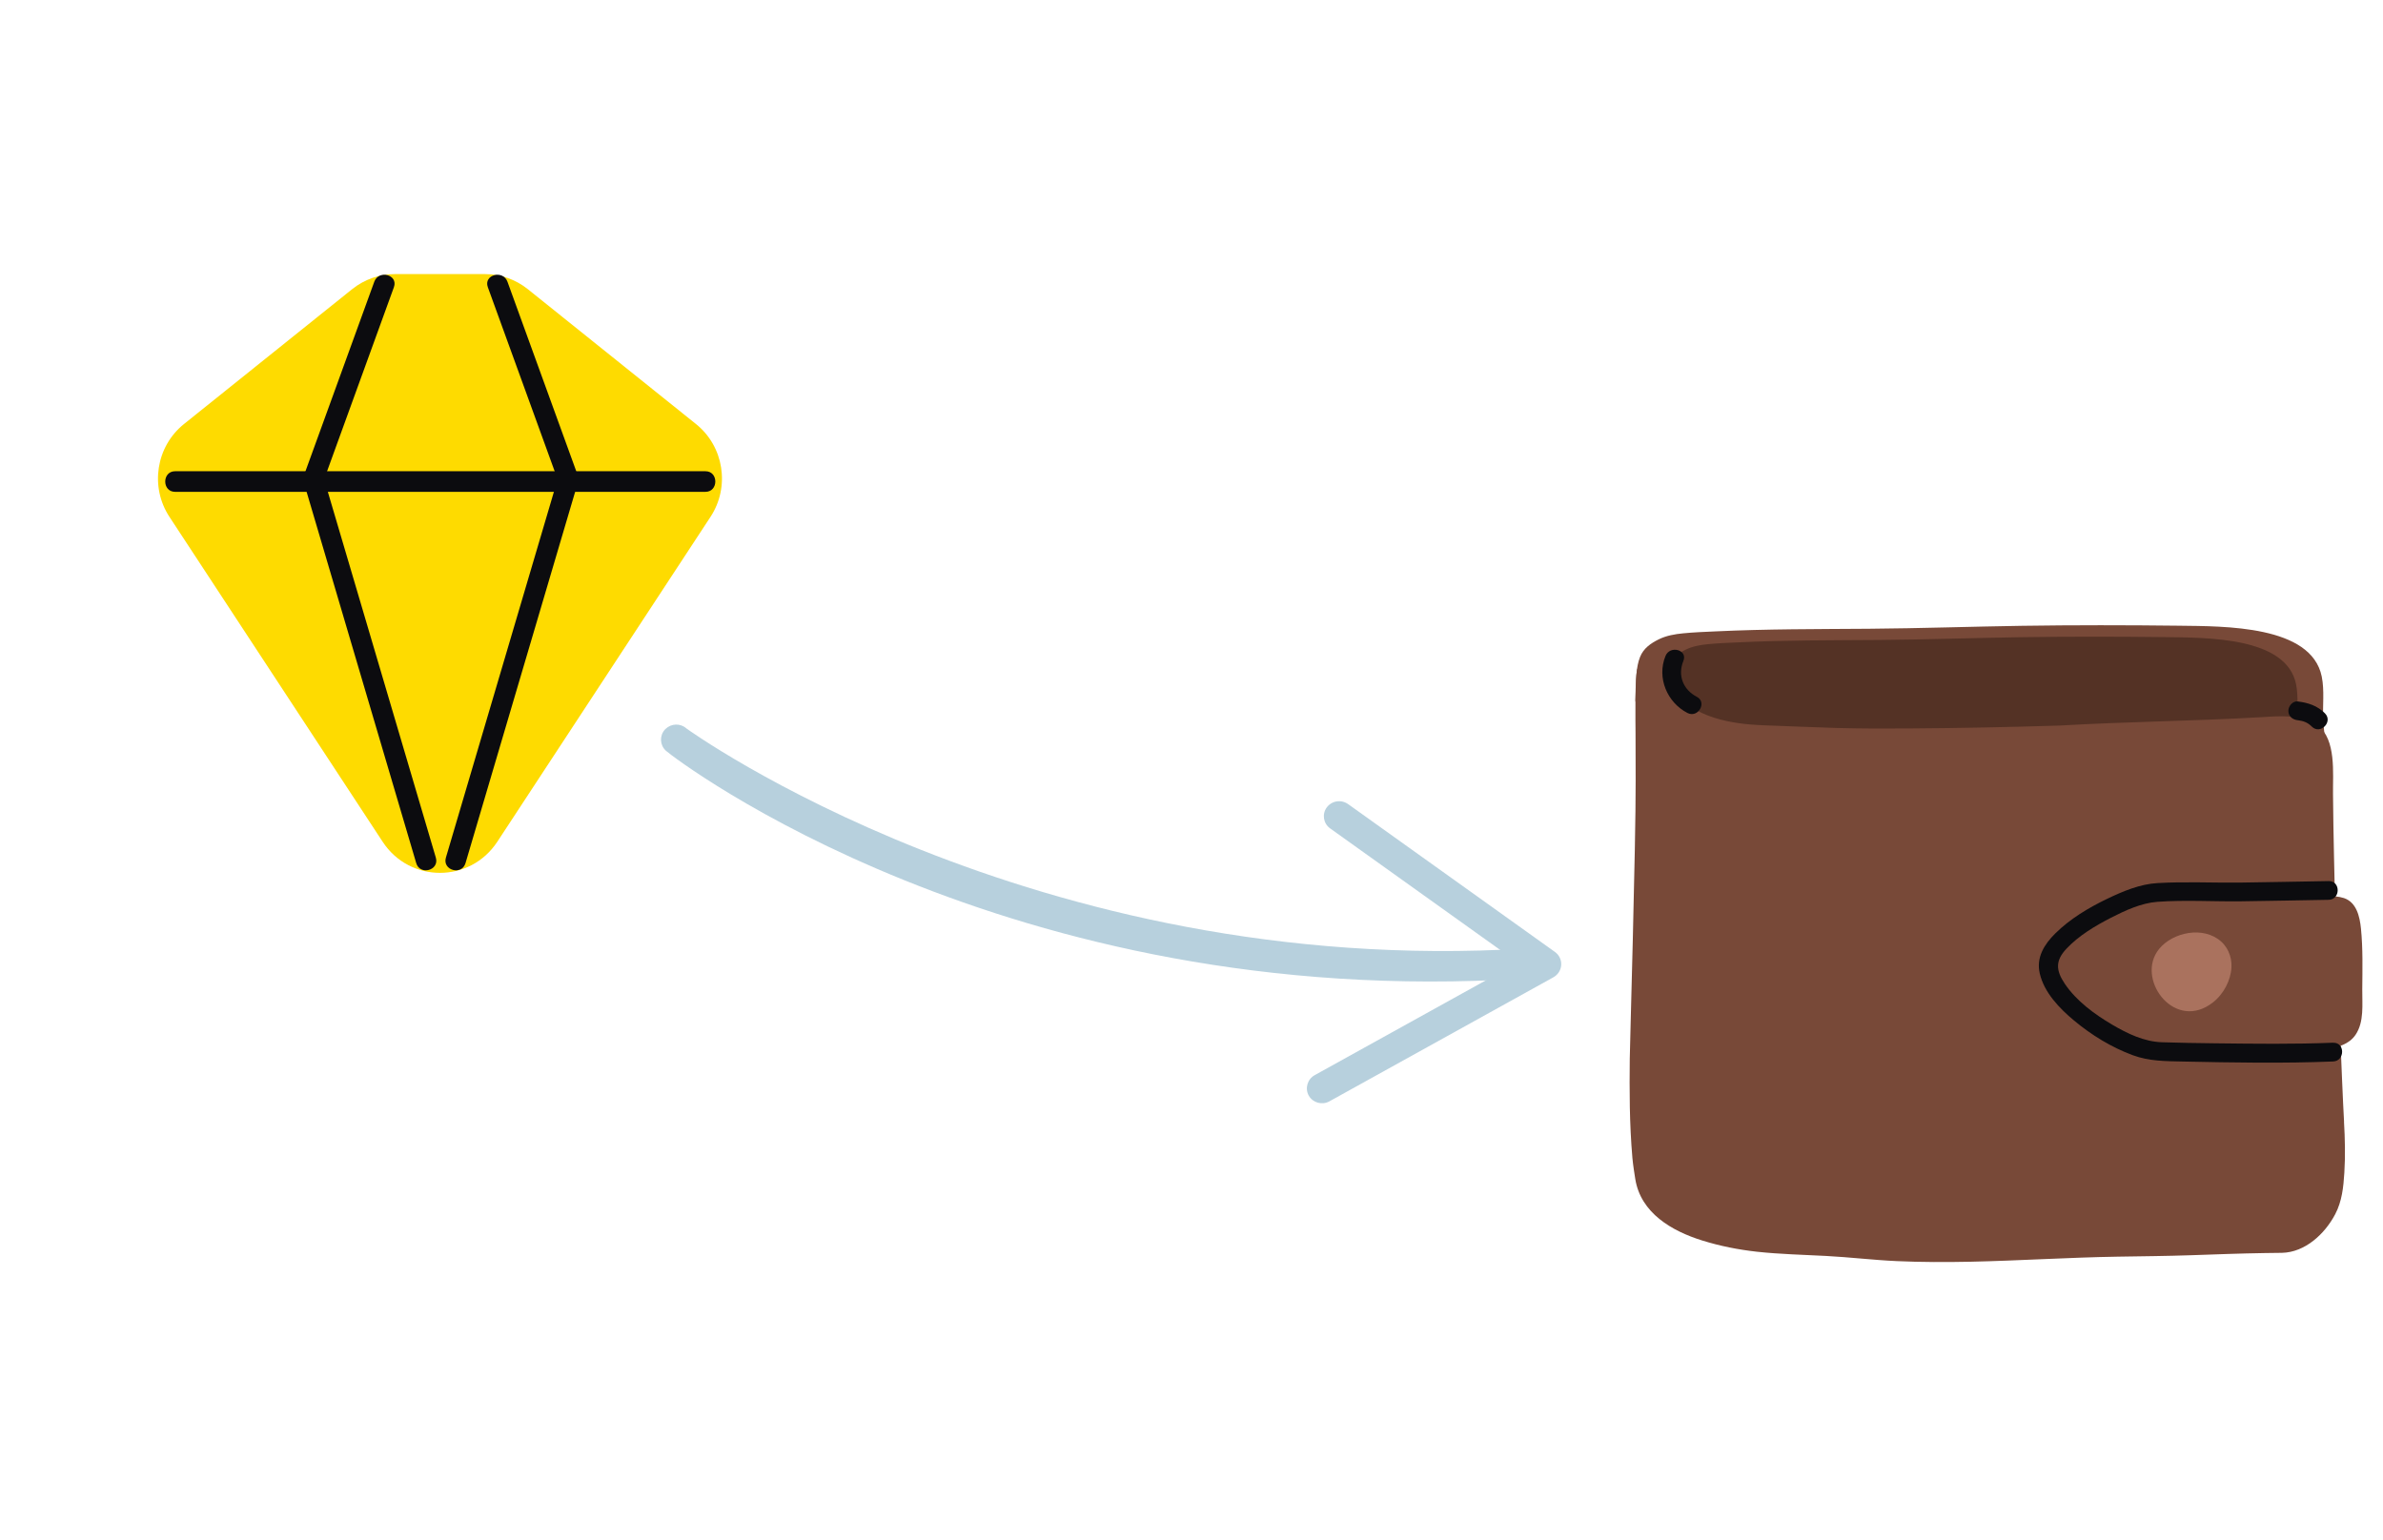
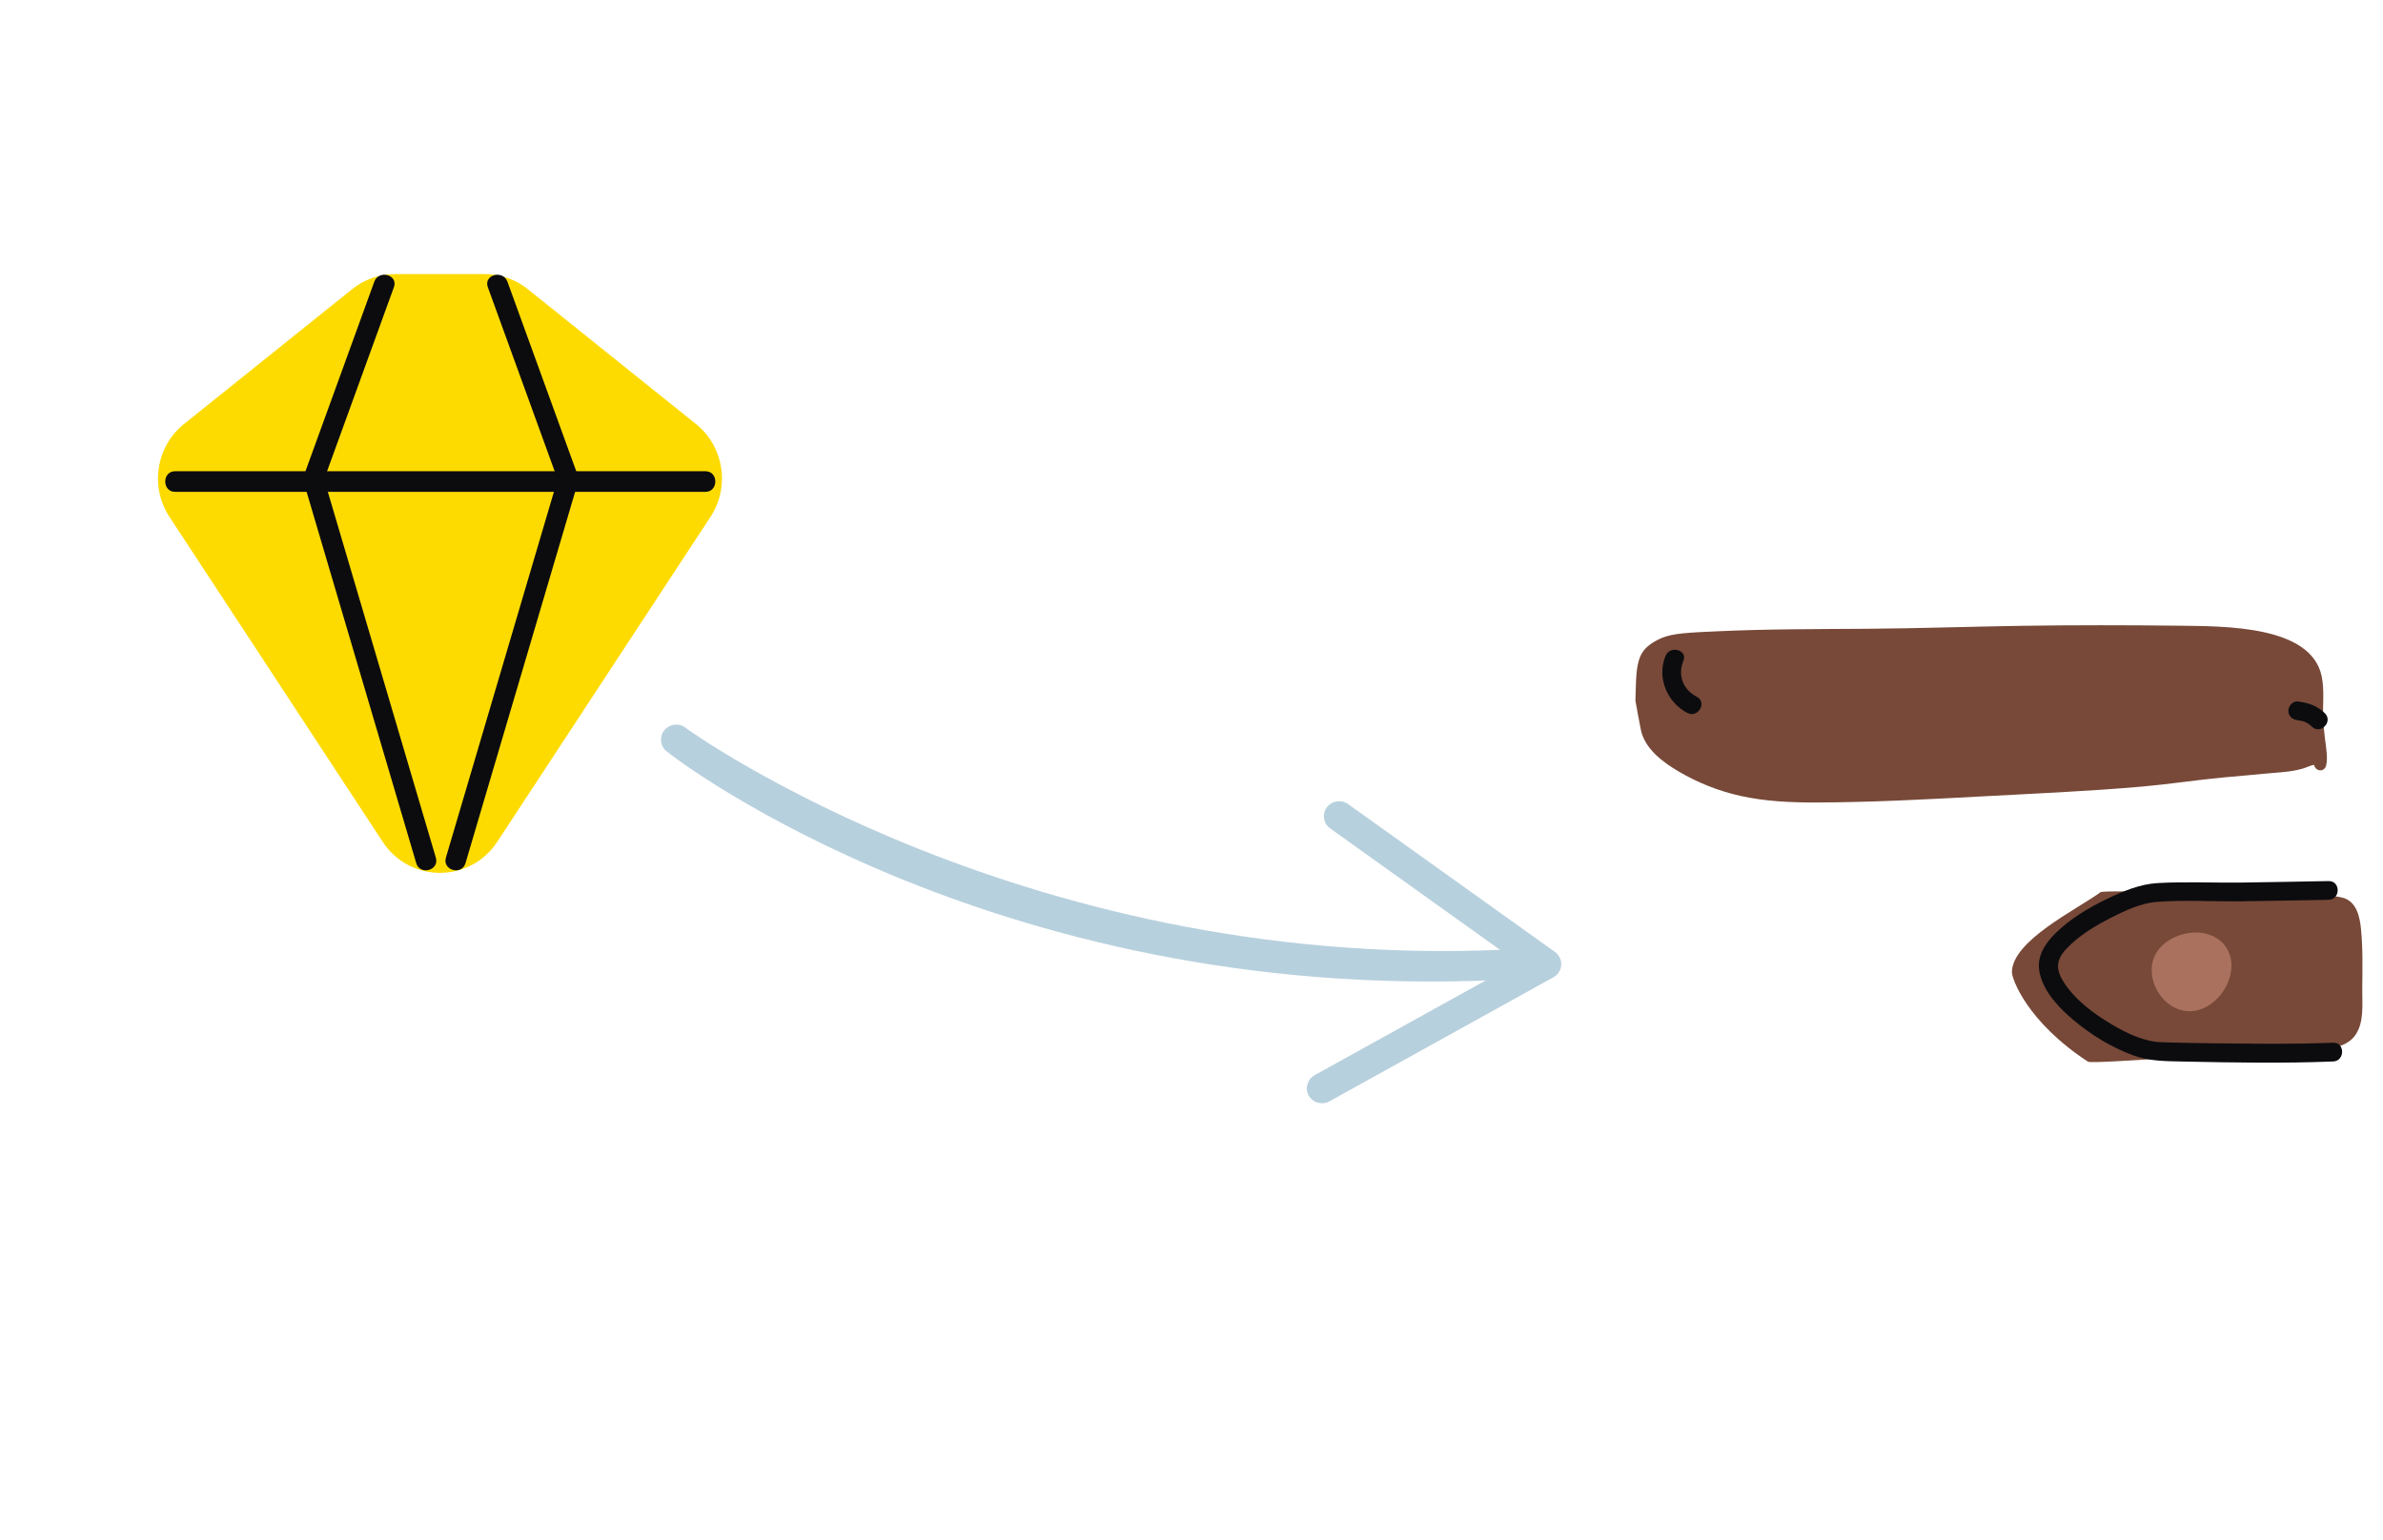
<svg xmlns="http://www.w3.org/2000/svg" width="232" height="150" viewBox="0 0 232 150" fill="none">
  <path d="M51.379 28.154C50.194 27.207 48.726 26.691 47.216 26.691H38.453C36.943 26.691 35.474 27.207 34.29 28.154L17.918 41.286C15.191 43.473 14.576 47.405 16.497 50.332L37.253 81.969C39.9 86.008 45.763 86.008 48.416 81.969L69.172 50.332C71.093 47.4 70.477 43.468 67.751 41.286L51.379 28.154Z" fill="#FEDB00" />
  <path d="M17.044 47.895H68.683C69.957 47.895 69.962 45.889 68.683 45.889H17.044C15.771 45.889 15.766 47.895 17.044 47.895Z" fill="#0C0C0F" />
  <path d="M31.544 46.714C33.812 40.467 36.08 34.215 38.349 27.968C38.791 26.755 36.875 26.233 36.438 27.436C34.17 33.683 31.901 39.935 29.633 46.181C29.191 47.395 31.107 47.916 31.544 46.714Z" fill="#0C0C0F" />
  <path d="M47.494 27.968C49.763 34.215 52.031 40.467 54.299 46.714C54.736 47.916 56.652 47.395 56.209 46.181C53.941 39.935 51.673 33.683 49.405 27.436C48.968 26.233 47.052 26.755 47.494 27.968Z" fill="#0C0C0F" />
  <path d="M54.3 46.628C50.668 58.925 47.042 71.221 43.411 83.518C43.048 84.757 44.958 85.284 45.321 84.05C48.953 71.753 52.579 59.457 56.21 47.16C56.573 45.921 54.663 45.394 54.3 46.628Z" fill="#0C0C0F" />
  <path d="M42.432 83.518C38.801 71.221 35.175 58.925 31.543 46.628C31.18 45.394 29.265 45.921 29.633 47.16C33.264 59.457 36.89 71.753 40.522 84.05C40.885 85.284 42.8 84.757 42.432 83.518Z" fill="#0C0C0F" />
  <path d="M64.798 70.976C64.775 70.997 64.756 71.017 64.735 71.042C64.187 71.645 64.234 72.569 64.835 73.11C65.798 73.972 98 98.5 148.363 95.292C149.179 95.322 149.875 94.709 149.92 93.902C149.966 93.096 149.341 92.408 148.527 92.368C100.5 95.292 66.88 70.981 66.822 70.931C66.242 70.413 65.356 70.442 64.799 70.98L64.798 70.976Z" fill="#B7D0DD" />
  <path d="M129.167 78.626C128.688 79.281 128.834 80.195 129.498 80.669L147.776 93.737L127.997 104.696C127.282 105.093 127.024 105.986 127.414 106.689C127.81 107.391 128.714 107.64 129.426 107.249L151.234 95.167C151.673 94.923 151.964 94.472 151.993 93.973C152.026 93.473 151.793 92.993 151.387 92.703L131.234 78.294C130.995 78.129 130.726 78.039 130.454 78.023C129.97 77.996 129.473 78.209 129.164 78.632L129.167 78.626Z" fill="#B7D0DD" />
  <path d="M226.389 72.274C226.308 71.544 226.217 70.813 226.18 70.077C226.11 68.681 226.314 67.263 226.035 65.877C225.013 60.887 216.593 60.99 212.112 60.931C207.145 60.871 201.824 60.866 196.862 60.941C191.899 61.017 186.937 61.19 181.975 61.228C176.991 61.266 172.008 61.245 167.024 61.483C165.975 61.531 164.92 61.569 163.871 61.672C163.068 61.748 162.233 61.894 161.505 62.251C160.713 62.641 160.001 63.133 159.669 63.978C159.267 65.001 159.283 66.099 159.219 68.226C159.219 68.323 159.567 70.109 159.733 70.997C160.092 72.902 161.874 74.212 163.427 75.126C165.273 76.214 167.302 77.021 169.39 77.492C171.831 78.043 174.347 78.152 176.841 78.146C182.119 78.13 187.413 77.854 192.681 77.567C197.986 77.28 203.301 77.058 208.59 76.593C211.224 76.36 213.836 75.954 216.47 75.706C217.781 75.581 219.093 75.484 220.404 75.348C221.667 75.218 222.979 75.208 224.205 74.84C224.563 74.731 224.917 74.547 225.291 74.477C225.291 74.482 225.291 74.488 225.291 74.499C225.441 75.148 226.314 75.218 226.469 74.52C226.63 73.811 226.474 72.983 226.399 72.269L226.389 72.274Z" fill="#784938" />
-   <path d="M223.861 72.557C223.788 71.88 223.704 71.202 223.669 70.52C223.605 69.226 223.792 67.912 223.536 66.627C222.594 62.002 214.84 62.097 210.713 62.042C206.138 61.987 201.238 61.982 196.668 62.052C192.098 62.122 187.527 62.283 182.957 62.318C178.368 62.353 173.778 62.333 169.188 62.554C168.222 62.599 167.25 62.634 166.284 62.729C165.545 62.8 164.776 62.935 164.105 63.266C163.375 63.627 162.72 64.084 162.414 64.866C162.044 65.814 162.059 66.833 162 68.804C162 68.895 162.32 70.55 162.473 71.373C162.804 73.139 164.445 74.353 165.875 75.201C167.576 76.209 169.444 76.956 171.367 77.393C173.615 77.904 175.932 78.005 178.23 78C183.09 77.985 187.966 77.729 192.817 77.463C197.703 77.197 202.598 76.992 207.469 76.56C209.895 76.344 212.301 75.968 214.726 75.737C215.934 75.622 217.142 75.532 218.35 75.406C219.513 75.286 220.721 75.276 221.85 74.935C222.18 74.834 222.506 74.664 222.851 74.599C222.851 74.604 222.851 74.609 222.851 74.619C222.989 75.221 223.792 75.286 223.935 74.639C224.083 73.981 223.94 73.214 223.871 72.552L223.861 72.557Z" fill="#543225" />
  <path d="M160.973 66.503C160.968 66.498 160.959 66.493 160.959 66.489C160.968 66.493 160.973 66.498 160.978 66.503H160.973Z" fill="#784938" />
-   <path d="M228.209 109.228C228.011 105.921 227.476 91.433 227.422 90.329C227.31 88.007 227.294 85.68 227.229 83.353C227.176 81.339 227.16 79.321 227.133 77.307C227.106 75.332 227.465 72.004 225.645 70.64C224.151 69.519 221.839 69.736 220.153 69.839C213.44 70.228 207.182 70.266 200.475 70.656C195.609 70.808 190.738 70.905 185.867 70.937C183.506 70.954 181.145 70.954 178.785 70.889C176.435 70.824 174.085 70.71 171.735 70.629C168.577 70.515 164.883 69.909 162.833 67.192C162.79 67.138 162.752 67.079 162.715 67.019C162.528 66.207 162.035 65.374 161.211 65.195C160.708 65.087 159.76 64.665 159.444 65.076C159.134 65.477 159.23 70.694 159.23 71.381C159.23 72.945 159.236 74.504 159.241 76.068C159.257 82.346 158.679 101.867 158.668 103.101C158.636 106.154 158.631 109.352 158.925 112.767C158.984 113.422 159.15 114.488 159.203 114.802C159.733 118.136 162.785 119.884 165.718 120.798C167.452 121.34 169.235 121.691 171.039 121.892C173.271 122.135 175.525 122.184 177.768 122.303C180.069 122.422 182.361 122.704 184.662 122.806C187.066 122.915 189.469 122.915 191.868 122.866C196.642 122.763 201.412 122.449 206.187 122.373C208.564 122.335 210.94 122.314 213.317 122.233C215.71 122.151 218.097 122.059 220.49 122.022C221.052 122.016 221.614 122.011 222.176 122C224.408 121.946 226.33 120.176 227.347 118.239C228.006 116.988 228.15 115.598 228.236 114.201C228.338 112.551 228.3 110.889 228.204 109.238L228.209 109.228Z" fill="#784938" />
  <path d="M229.981 96.352C229.997 94.377 230.051 92.374 229.853 90.405C229.735 89.252 229.419 87.861 228.198 87.455C227.139 87.109 225.939 87.347 224.864 87.293C224.355 87.266 204.297 86.551 204.479 86.898C202.081 88.629 195.914 91.606 195.872 94.658C195.861 95.324 197.37 99.524 203.275 103.383C203.751 103.697 221.004 102.192 222.465 102.463C223.193 102.598 223.937 102.419 224.655 102.306C225.276 102.208 225.907 102.214 226.534 102.138C227.572 102.008 228.696 101.699 229.323 100.774C230.184 99.508 229.965 97.803 229.981 96.352Z" fill="#784938" />
  <path d="M227.149 101.537C223.338 101.694 219.515 101.64 215.704 101.597C213.959 101.575 212.214 101.553 210.469 101.494C208.74 101.434 207.118 100.655 205.64 99.784C203.922 98.772 202.156 97.484 201.021 95.8C200.132 94.48 200.1 93.533 201.187 92.38C202.391 91.103 203.976 90.161 205.523 89.366C206.904 88.657 208.478 87.931 210.046 87.818C212.712 87.623 215.458 87.802 218.134 87.769C220.993 87.731 223.857 87.672 226.715 87.623C227.877 87.601 227.882 85.777 226.715 85.799C223.857 85.848 220.993 85.907 218.134 85.945C215.447 85.978 212.723 85.837 210.046 85.994C208.338 86.091 206.684 86.789 205.159 87.52C203.344 88.391 201.524 89.479 200.084 90.908C199.024 91.963 198.227 93.23 198.58 94.778C199.003 96.65 200.507 98.203 201.926 99.383C203.628 100.801 205.56 101.986 207.637 102.755C209.243 103.35 210.844 103.334 212.53 103.372C217.396 103.475 222.283 103.561 227.149 103.366C228.305 103.318 228.316 101.494 227.149 101.543V101.537Z" fill="#0C0C0F" />
  <path d="M216.968 92.683C216.748 92.201 216.4 91.763 215.929 91.438C214.034 90.129 211.09 90.989 209.987 92.705C208.098 95.643 211.829 100.439 215.437 97.619C216.513 96.78 217.182 95.438 217.246 94.198C217.273 93.684 217.182 93.159 216.962 92.683H216.968Z" fill="#AA725E" />
  <path d="M162.148 63.875C161.28 65.996 162.303 68.405 164.283 69.428C165.317 69.963 166.232 68.388 165.193 67.853C163.861 67.16 163.309 65.769 163.887 64.362C164.332 63.279 162.587 62.803 162.148 63.875Z" fill="#0C0C0F" />
  <path d="M223.691 70.131C224.28 70.201 224.698 70.38 225.067 70.753C225.897 71.582 227.171 70.288 226.346 69.46C225.602 68.719 224.708 68.426 223.691 68.307C223.204 68.248 222.786 68.767 222.786 69.222C222.786 69.763 223.204 70.077 223.691 70.136V70.131Z" fill="#0C0C0F" />
</svg>